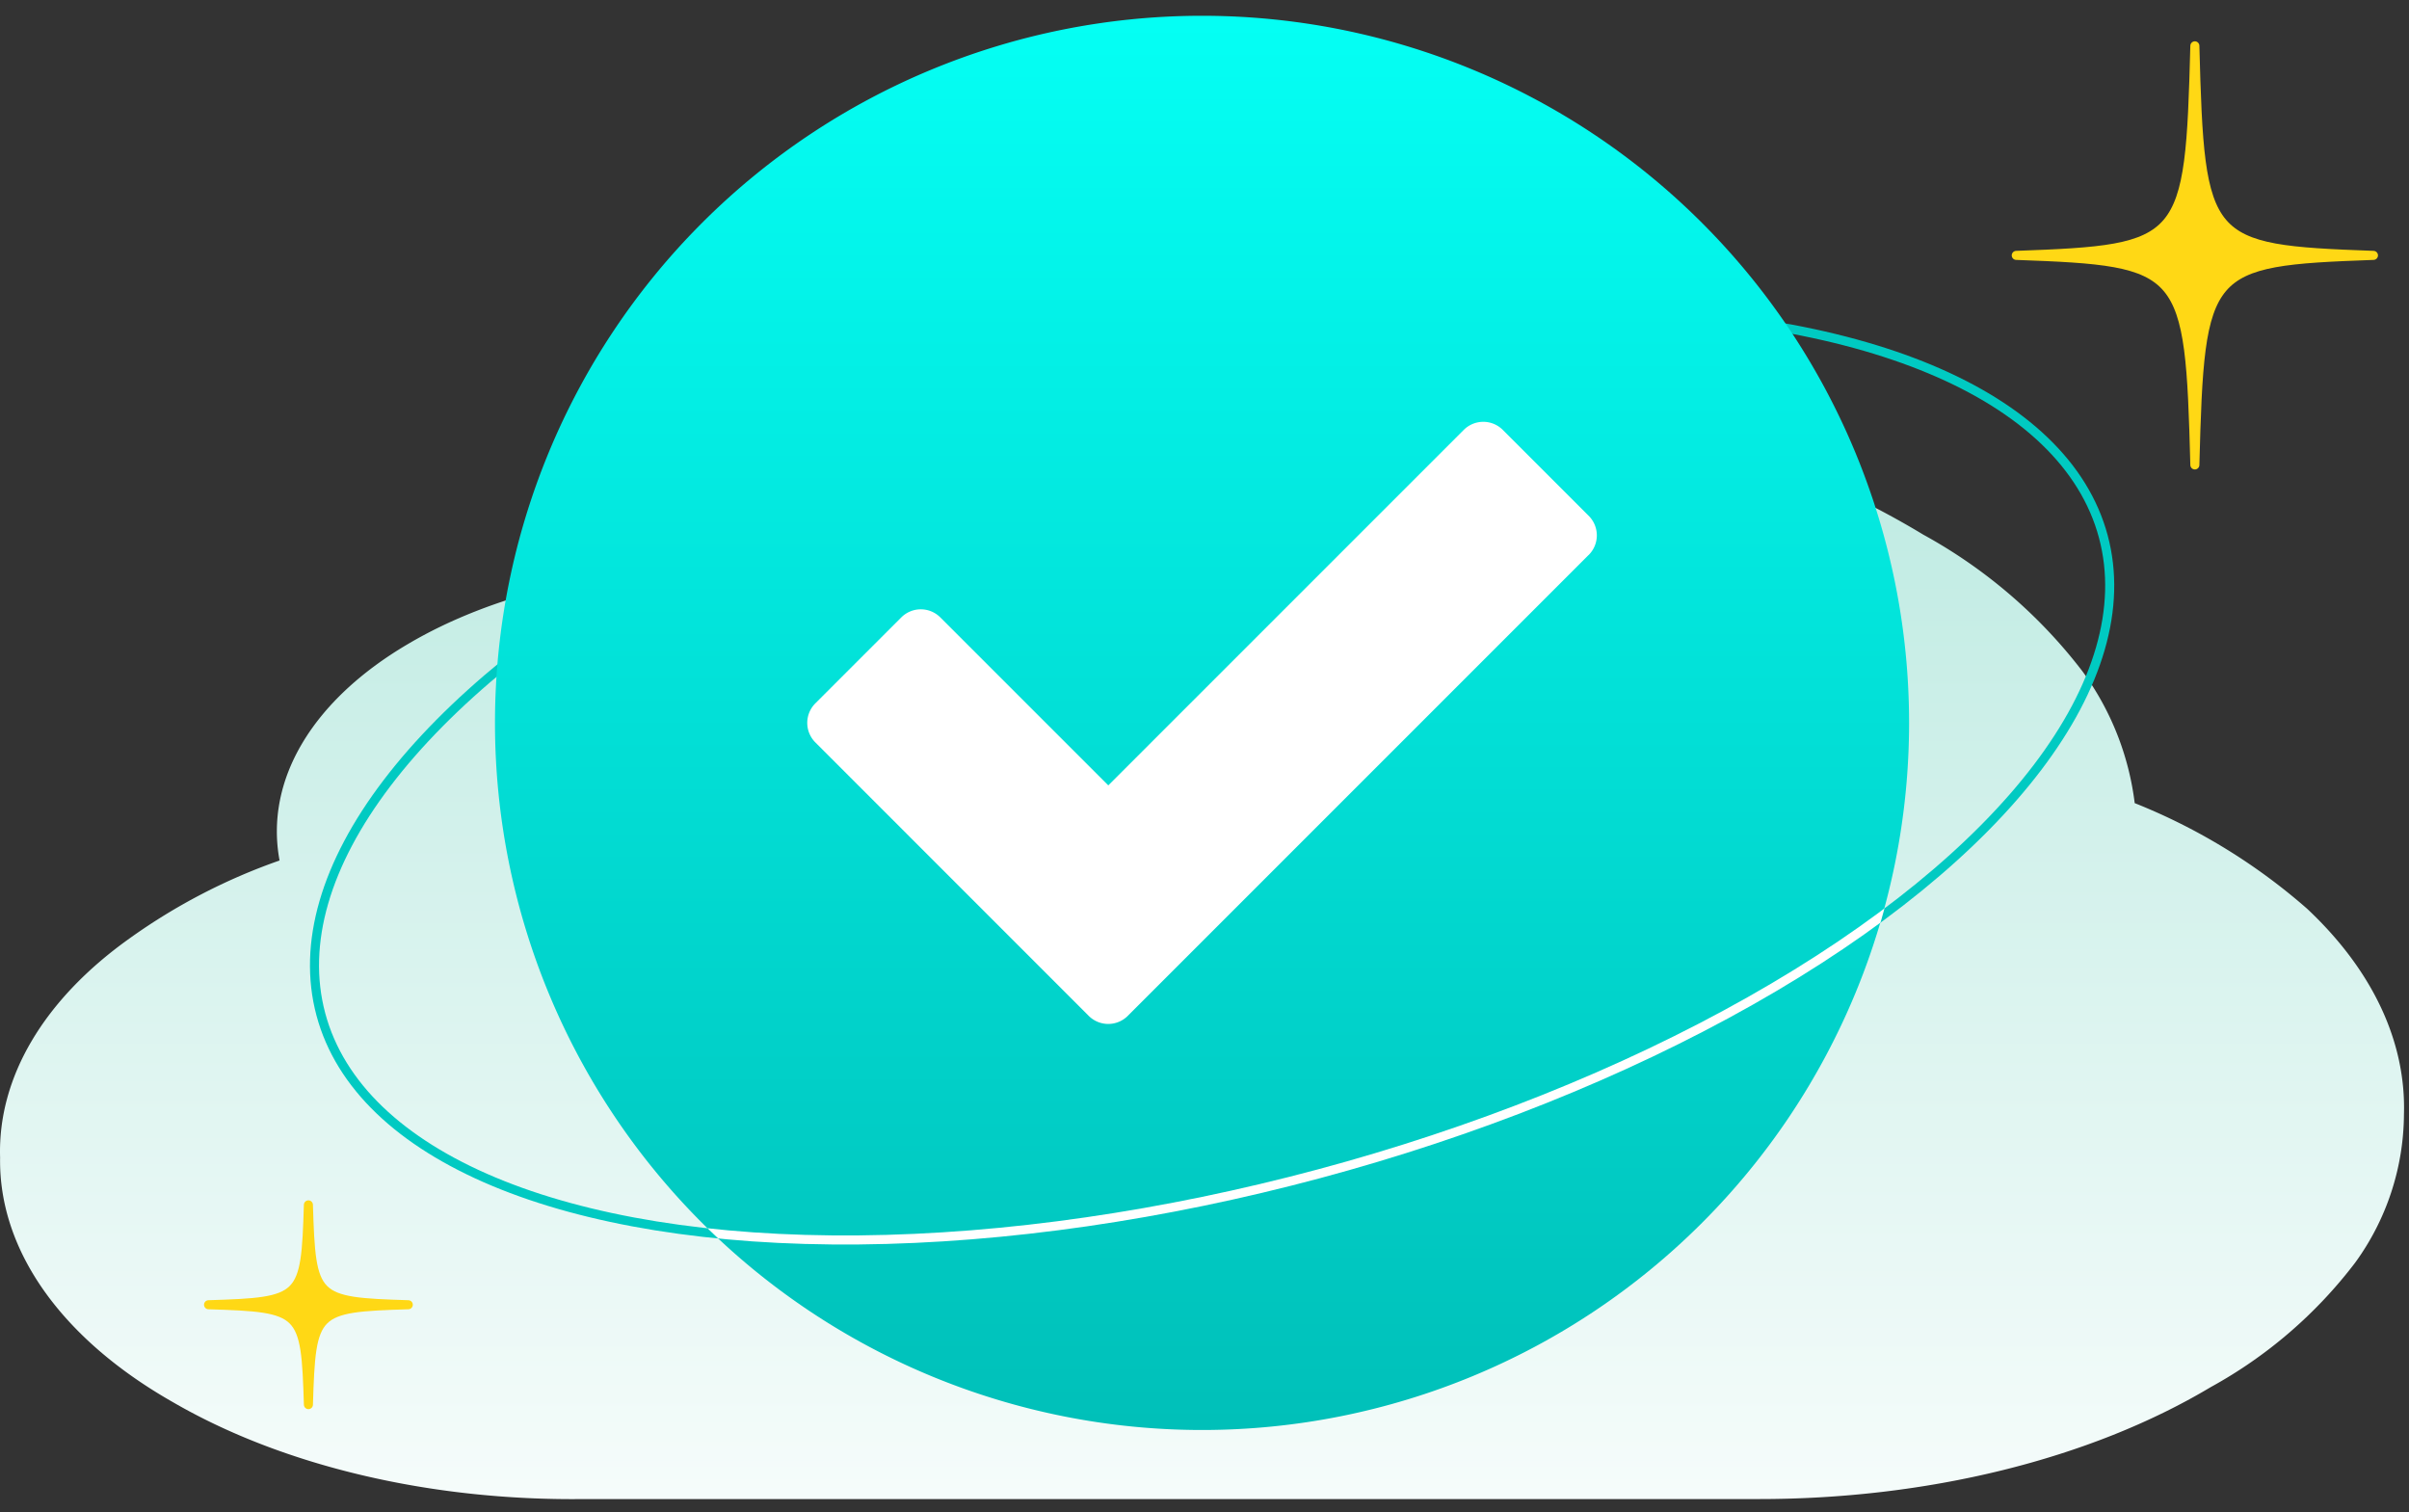
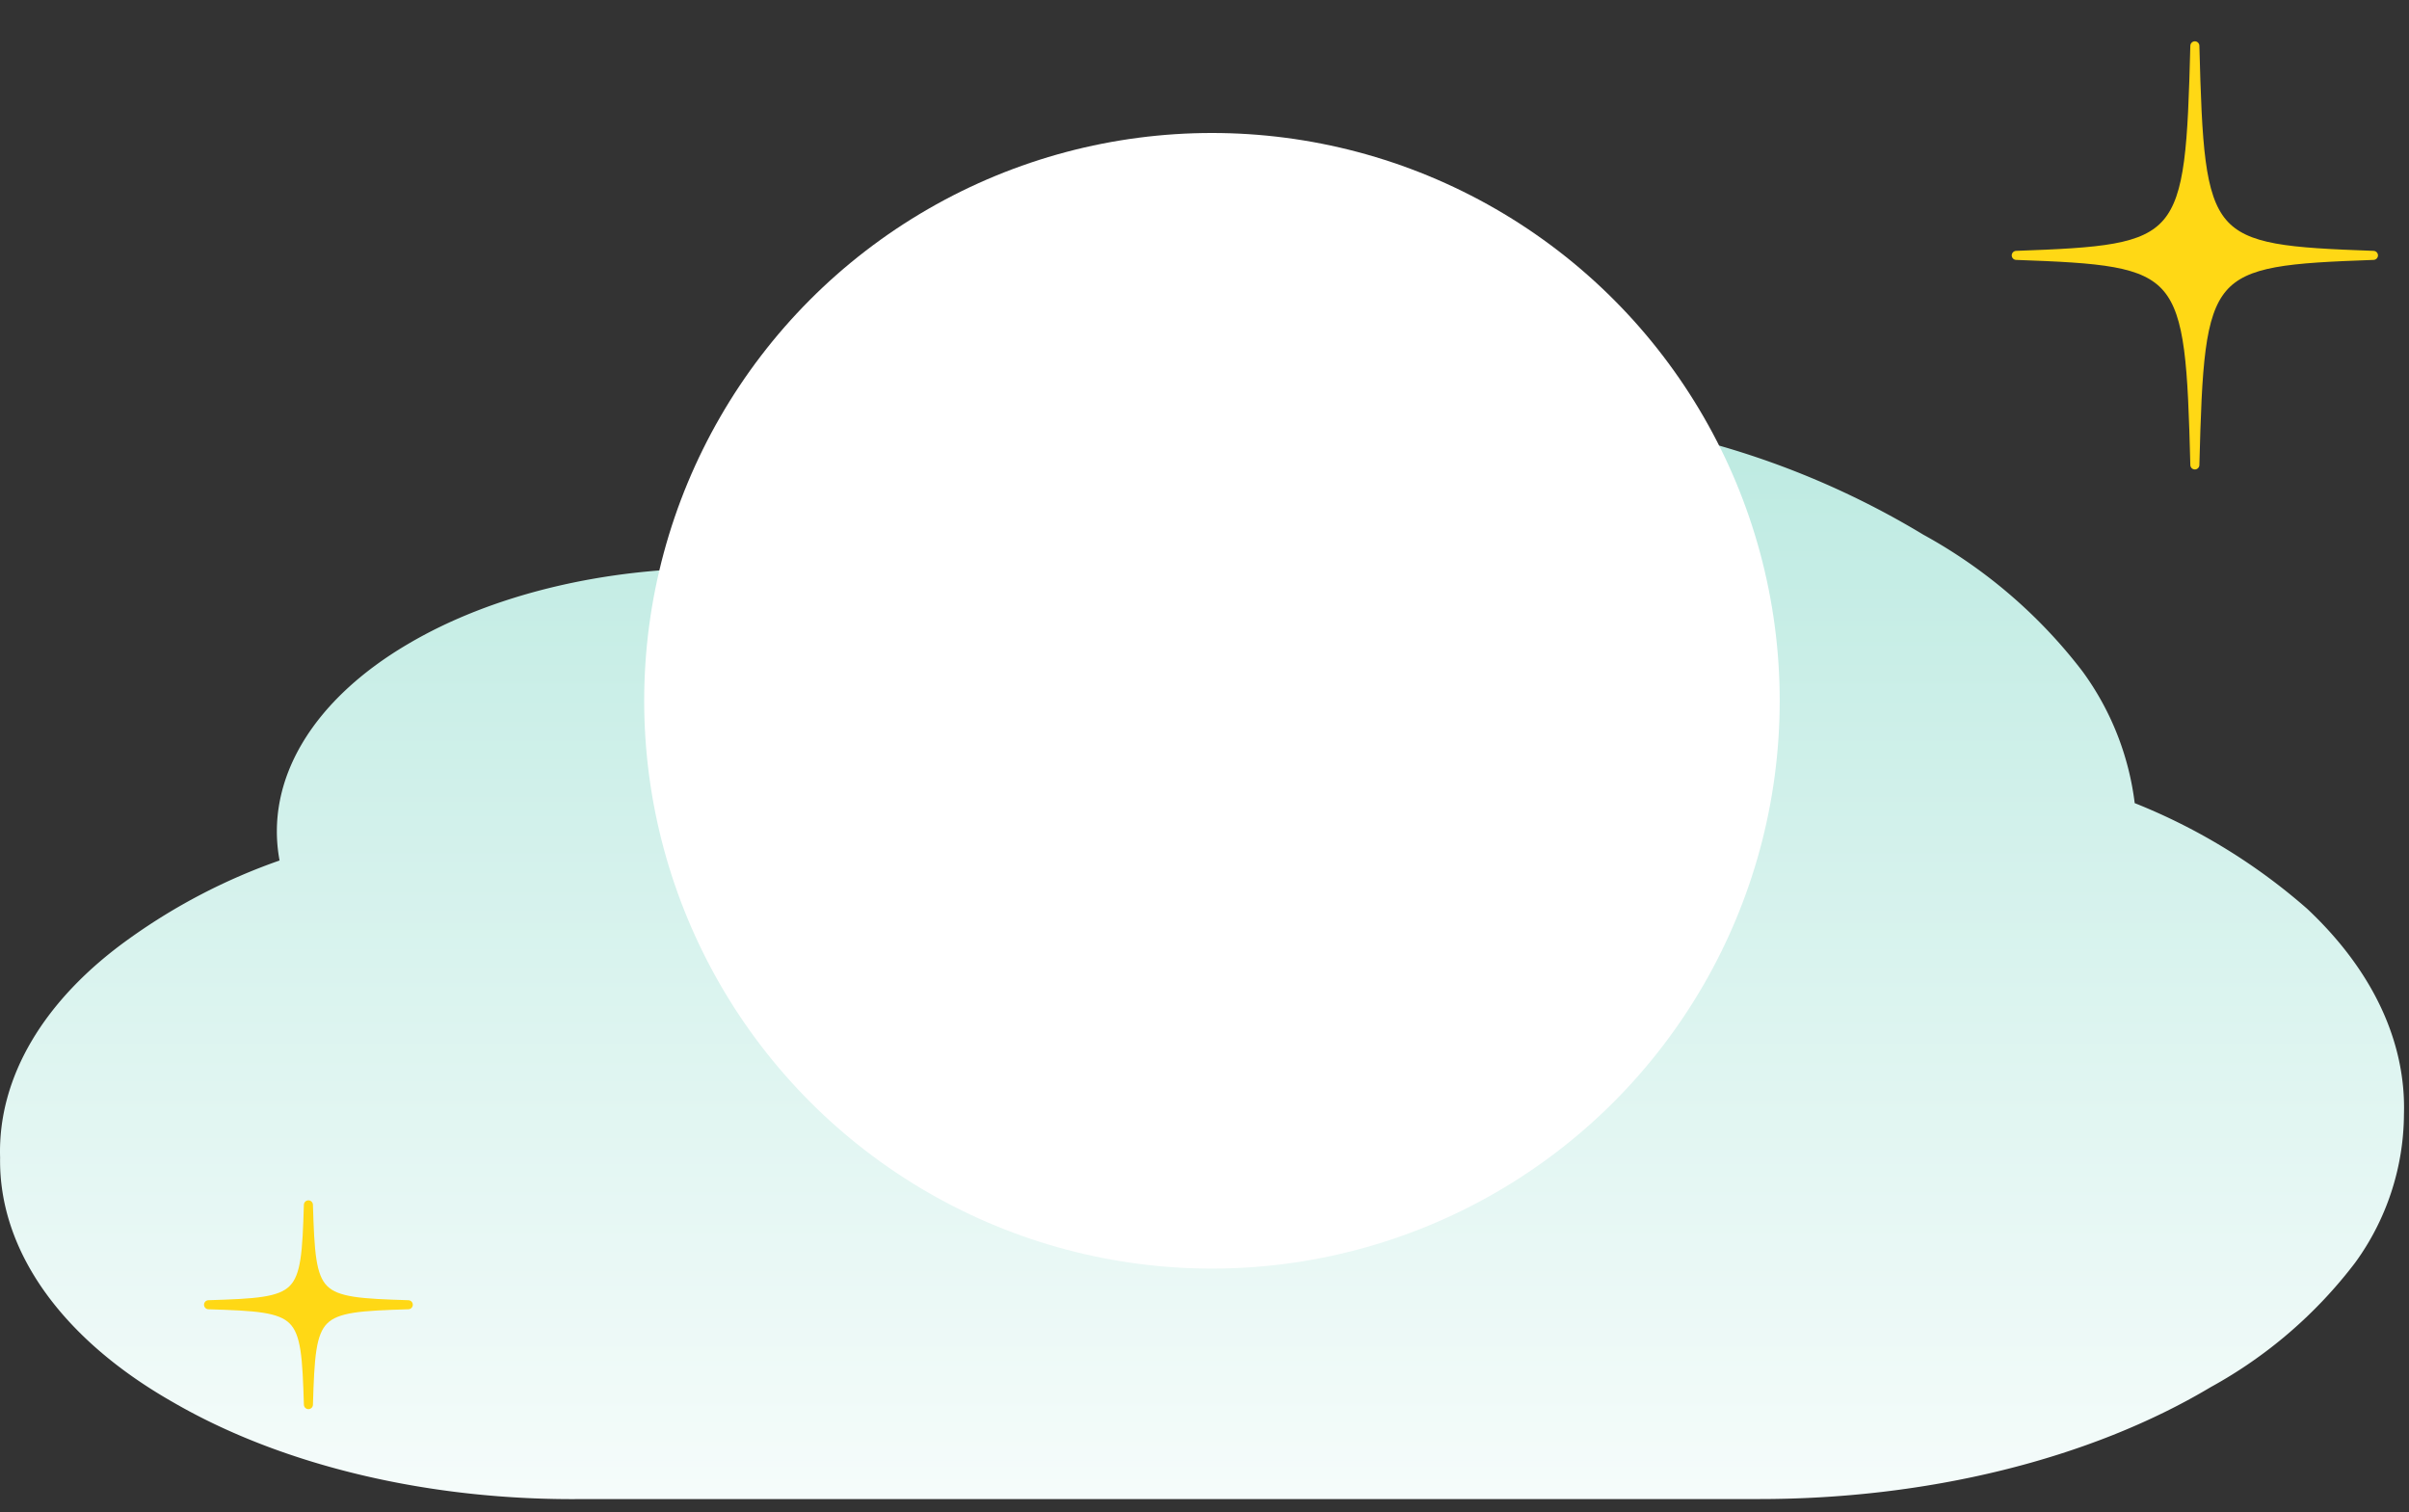
<svg xmlns="http://www.w3.org/2000/svg" width="266.039" height="167" viewBox="0 0 266.039 167">
  <rect x="0" y="0" width="266.039" height="167" fill="#333333" stroke="none" />
  <defs>
    <style>.a{fill:#00cac2;}.b{fill:url(#a);}.c{fill:#ffd815;stroke:#ffd815;stroke-linecap:round;stroke-linejoin:round;}.d{fill:#fff;}.e,.h,.i,.k{fill:none;}.e{stroke:#00cac2;}.f{fill:url(#b);}.g{clip-path:url(#c);}.h{stroke:#fff;}.i{stroke:#707070;opacity:0;}.j{stroke:none;}</style>
    <linearGradient id="a" x1="0.526" y1="1.166" x2="0.526" gradientUnits="objectBoundingBox">
      <stop offset="0" stop-color="#fff" />
      <stop offset="1" stop-color="#bceae1" />
    </linearGradient>
    <linearGradient id="b" x1="0.5" x2="0.5" y2="1" gradientUnits="objectBoundingBox">
      <stop offset="0" stop-color="#04fff4" />
      <stop offset="1" stop-color="#00c0b9" />
    </linearGradient>
    <clipPath id="c">
      <path class="a" d="M77.893,72.586A77.8,77.8,0,0,1,24.525,51.5,77.769,77.769,0,0,1,0,0H38.529L65.384,26.854a3.049,3.049,0,0,0,4.313,0L96.552,0h59.234a77.764,77.764,0,0,1-24.525,51.5A77.8,77.8,0,0,1,77.893,72.586ZM67.541,1.4h0L66.137,0h2.809l-1.4,1.4Z" transform="translate(0 0)" />
    </clipPath>
  </defs>
  <g transform="translate(-0.29 0.458)">
    <g transform="translate(0.29 1.284)">
      <path class="b" d="M254.817,55.509a65.865,65.865,0,0,0-19.07-11.69,31.06,31.06,0,0,0-5.771-14.555,56.069,56.069,0,0,0-17.564-15.083A93.266,93.266,0,0,0,186.317,3.4,128.579,128.579,0,0,0,155.831,0C140.027-.075,124.55,2.711,111.418,8a78.722,78.722,0,0,0-19.2,10.785,84,84,0,0,0-12.546-.9c-12.937-.094-25.4,2.919-34.627,8.371C34.458,32.481,29.229,41.3,30.873,50.155a65.627,65.627,0,0,0-16.561,8.6C4.823,65.514-.26,74.116.011,82.961c-.172,10.2,6.739,19.987,19.07,27,12.162,7.063,28.509,10.918,45.416,10.709H193.97c18.8.048,36.853-4.4,50.183-12.368a50.642,50.642,0,0,0,15.933-13.726,28.094,28.094,0,0,0,5.395-16.365c.248-8.033-3.462-15.932-10.664-22.7Z" transform="translate(0 43.125)" />
      <path class="c" d="M22.057,11.028c-10.447.321-10.708.58-11.028,11.028C10.708,11.61,10.448,11.349,0,11.028,10.447,10.708,10.708,10.448,11.028,0,11.35,10.448,11.61,10.708,22.057,11.028Z" transform="translate(23.031 131.309)" />
      <path class="c" d="M39.446,23.139c-18.683.673-19.15,1.217-19.723,23.139C19.15,24.36,18.686,23.812,0,23.139,18.683,22.467,19.15,21.923,19.723,0,20.3,21.923,20.763,22.467,39.446,23.139Z" transform="translate(222.667 3.32)" />
      <g transform="translate(23.031 0)">
        <circle class="d" cx="62.701" cy="62.701" r="62.701" transform="translate(48.11 12.943)" />
        <g class="e" transform="matrix(0.966, -0.259, 0.259, 0.966, 0, 65.942)">
          <ellipse class="j" cx="102.386" cy="46.034" rx="102.386" ry="46.034" />
-           <ellipse class="k" cx="102.386" cy="46.034" rx="101.886" ry="45.534" />
        </g>
-         <path class="f" d="M94.084,16a78.084,78.084,0,1,0,78.084,78.084A78.084,78.084,0,0,0,94.084,16Zm42.7,59.536-50.9,50.9a3.05,3.05,0,0,1-4.314,0L51.38,96.24a3.05,3.05,0,0,1,0-4.313l9.49-9.49a3.05,3.05,0,0,1,4.313,0l18.549,18.548,39.254-39.253a3.05,3.05,0,0,1,4.314,0l9.49,9.49a3.05,3.05,0,0,1,0,4.314Z" transform="translate(15.632 -16)" />
        <g class="g" transform="translate(31.823 83.581)">
          <g class="h" transform="matrix(0.966, -0.259, 0.259, 0.966, -31.823, -17.639)">
            <ellipse class="j" cx="102.386" cy="46.034" rx="102.386" ry="46.034" />
-             <ellipse class="k" cx="102.386" cy="46.034" rx="101.886" ry="45.534" />
          </g>
        </g>
      </g>
    </g>
    <g class="i" transform="translate(0.33 -0.458)">
-       <rect class="j" width="266" height="167" />
      <rect class="k" x="0.5" y="0.5" width="265" height="166" />
    </g>
  </g>
</svg>